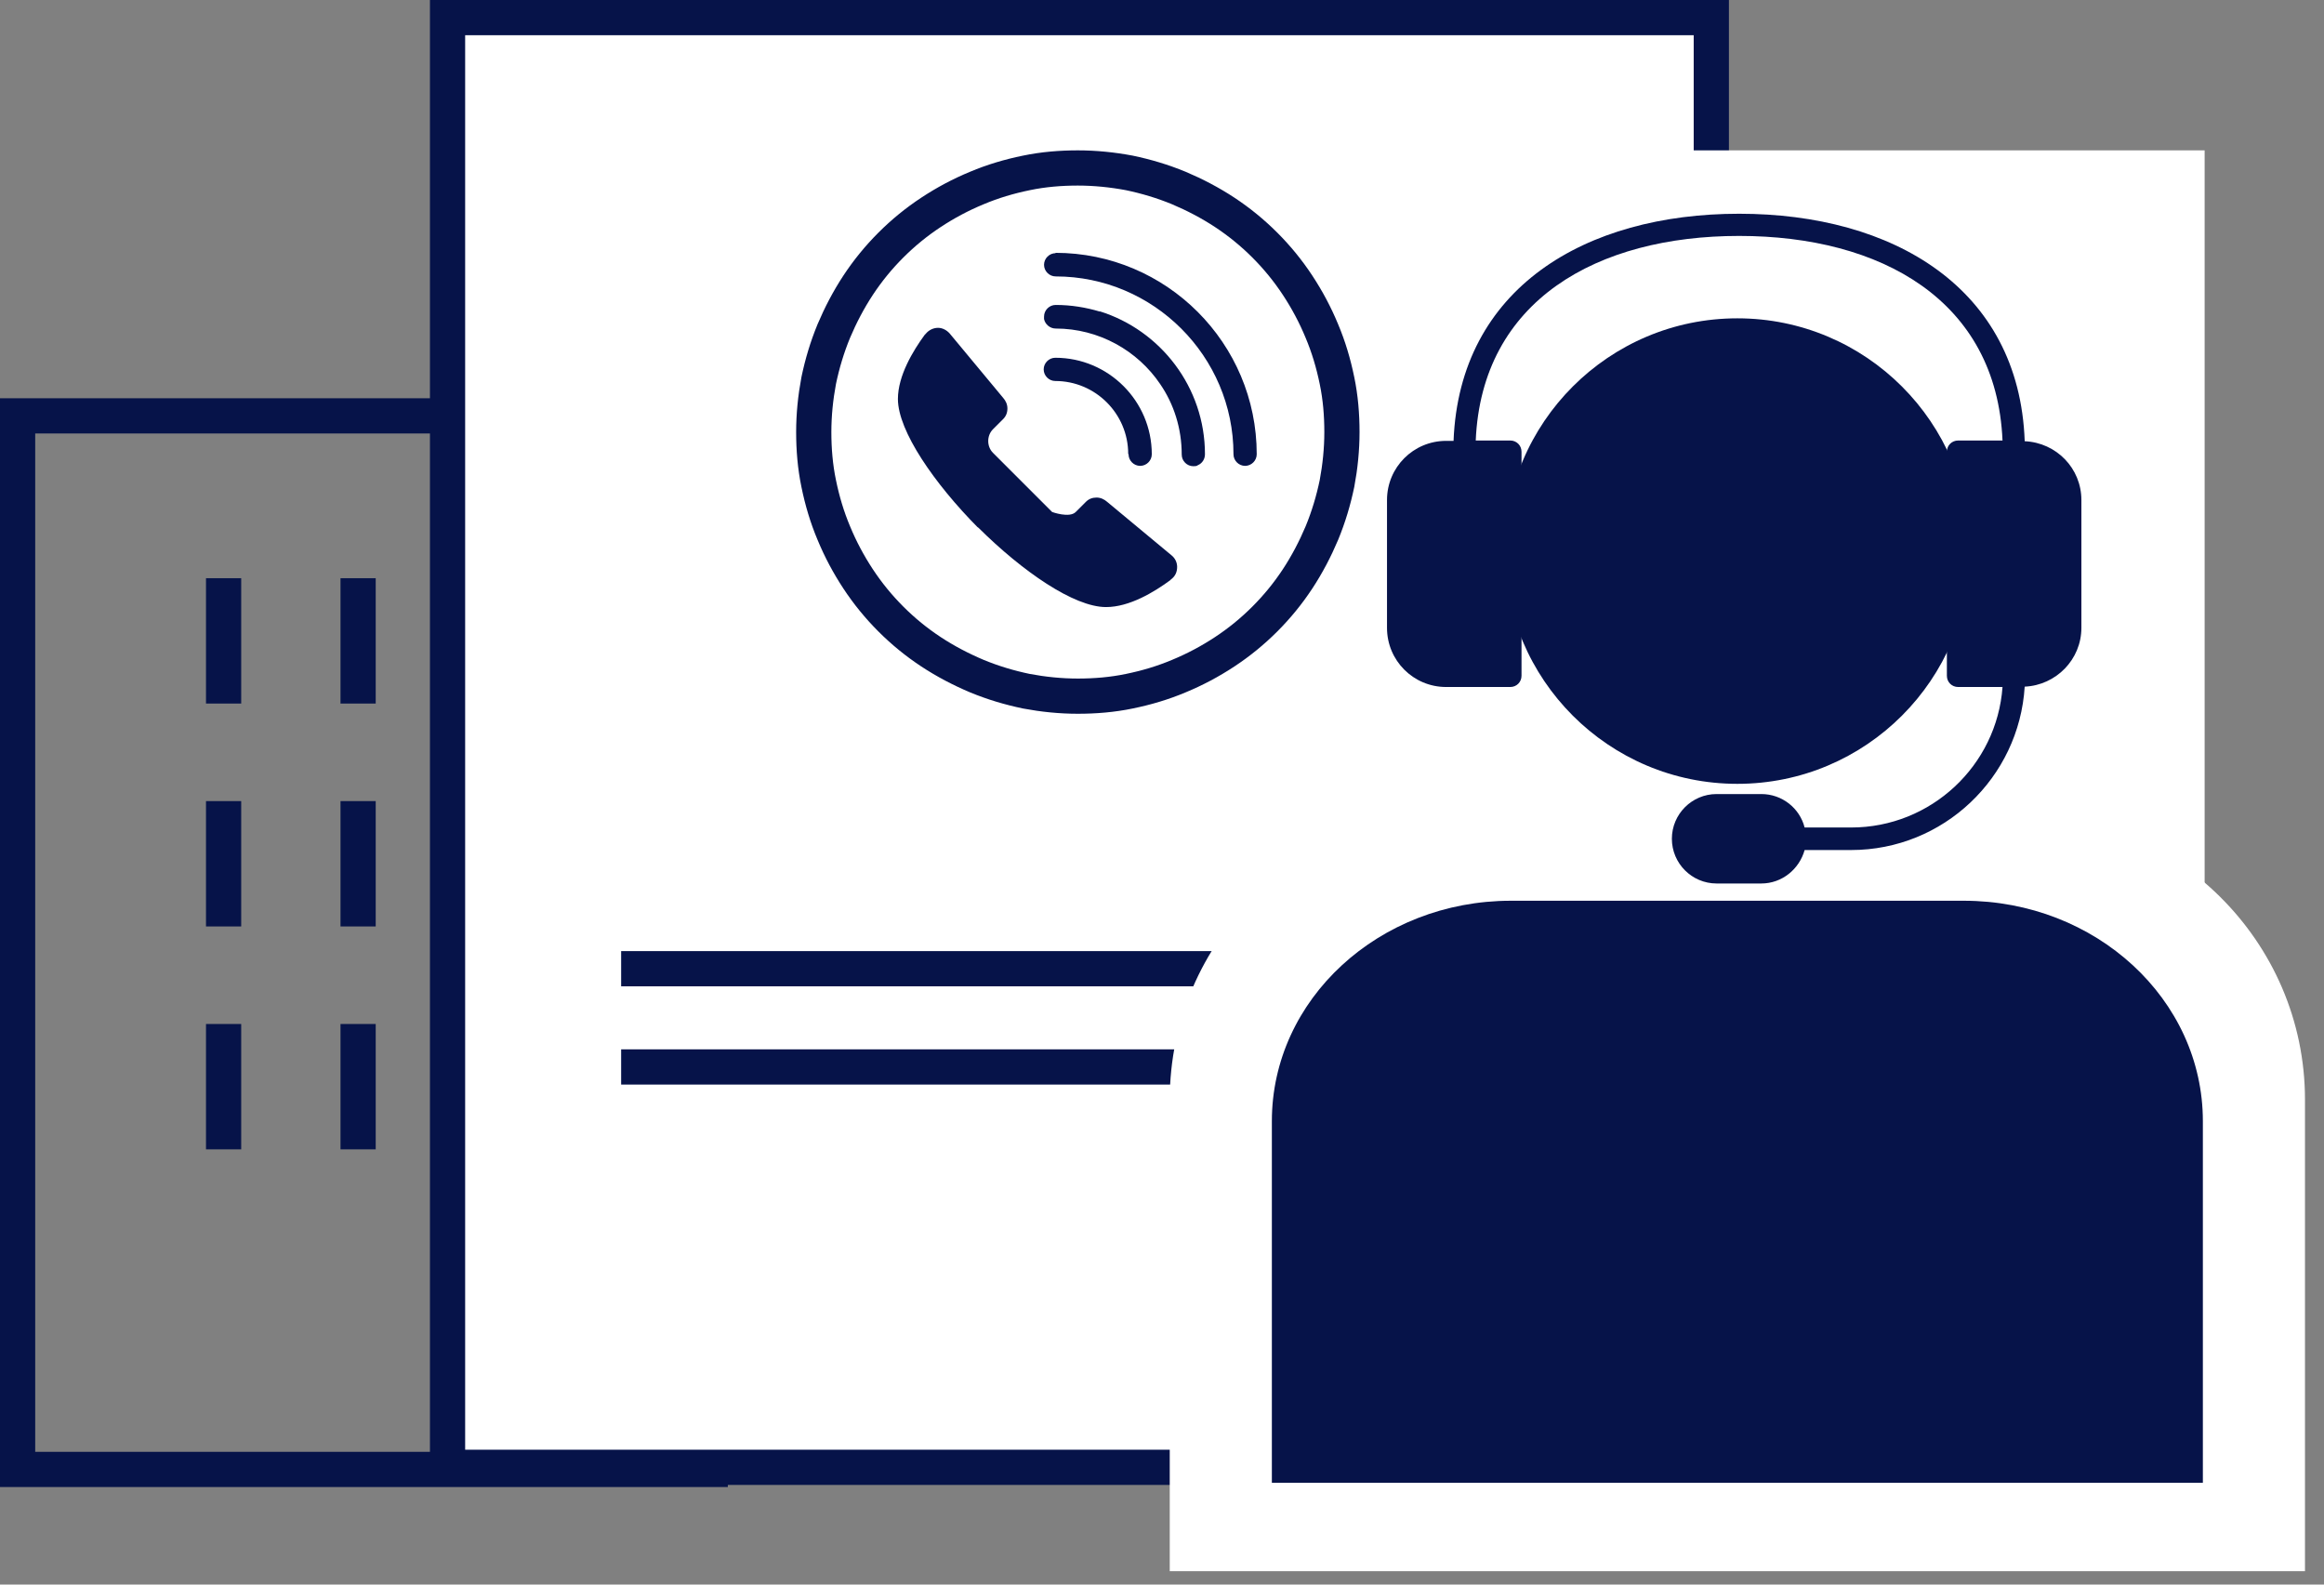
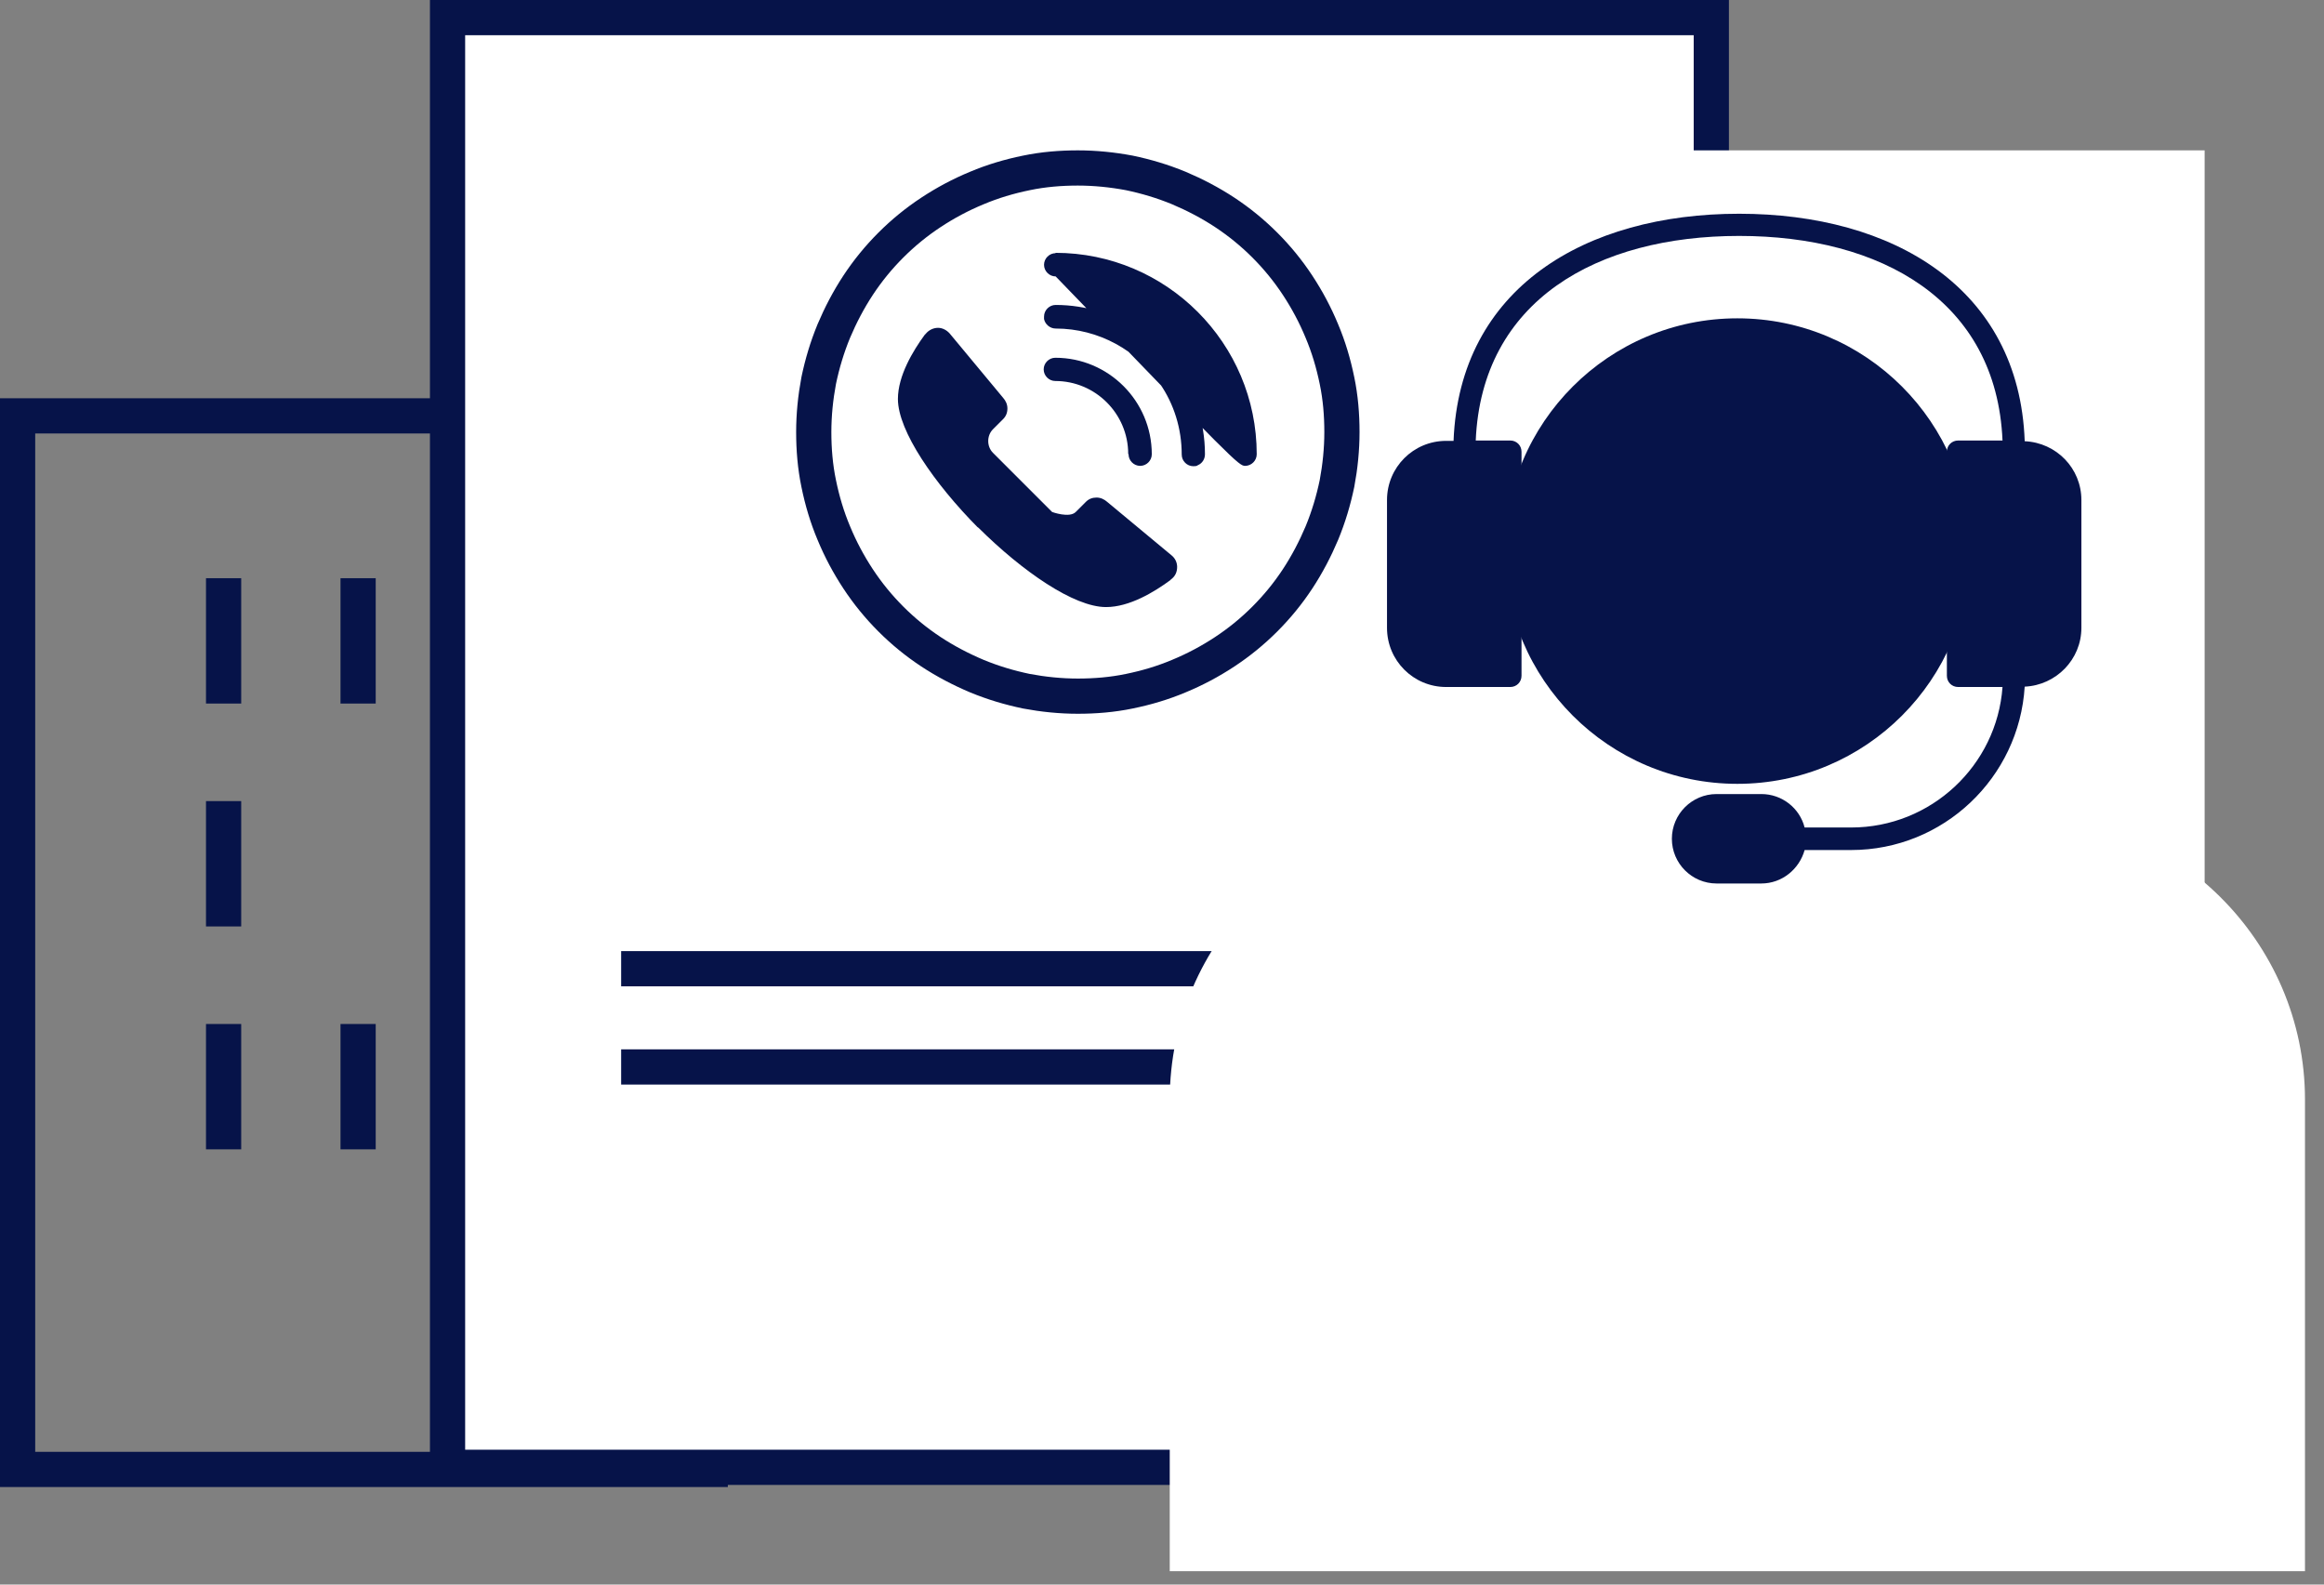
<svg xmlns="http://www.w3.org/2000/svg" width="66" height="45" viewBox="0 0 66 45" fill="none">
  <rect x="0" y="0" width="66" height="45" fill="#808080" stroke="none" />
  <path d="M20.17 11.81H0.5V41.73H20.17V11.81Z" stroke="#061349" />
-   <path d="M16.7 16.42V19.98" stroke="#061349" />
  <path d="M13.13 16.42V19.98" stroke="#061349" />
  <path d="M10.17 16.42V19.98" stroke="#061349" />
  <path d="M6.35 16.42V19.98" stroke="#061349" />
  <path d="M16.7 22.75V26.31" stroke="#061349" />
  <path d="M13.13 22.75V26.31" stroke="#061349" />
-   <path d="M10.17 22.75V26.31" stroke="#061349" />
  <path d="M6.35 22.75V26.31" stroke="#061349" />
  <path d="M16.7 29.08V32.64" stroke="#061349" />
  <path d="M13.13 29.08V32.64" stroke="#061349" />
  <path d="M10.17 29.08V32.64" stroke="#061349" />
  <path d="M6.35 29.08V32.64" stroke="#061349" />
  <path d="M48.6 0.5H12.71V41.67H48.6V0.5Z" fill="white" />
  <path d="M48.6 0.5H12.71V41.67H48.6V0.5Z" stroke="#061349" />
  <path d="M30.61 4.77C31.1 4.77 31.59 4.82 32.07 4.91C32.55 5.01 33.02 5.15 33.48 5.34C33.93 5.53 34.37 5.76 34.78 6.03C35.19 6.3 35.57 6.61 35.92 6.96C36.27 7.31 36.58 7.69 36.85 8.1C37.12 8.51 37.35 8.94 37.54 9.4C37.73 9.85 37.87 10.32 37.97 10.81C38.07 11.29 38.11 11.78 38.11 12.27C38.11 12.76 38.06 13.25 37.97 13.73C37.87 14.21 37.73 14.68 37.54 15.14C37.35 15.59 37.12 16.03 36.85 16.44C36.58 16.85 36.27 17.23 35.92 17.58C35.57 17.93 35.19 18.24 34.78 18.51C34.37 18.78 33.94 19.01 33.48 19.2C33.03 19.39 32.56 19.53 32.07 19.63C31.59 19.73 31.1 19.77 30.61 19.77C30.12 19.77 29.63 19.72 29.15 19.63C28.67 19.53 28.2 19.39 27.74 19.2C27.29 19.01 26.85 18.78 26.44 18.51C26.03 18.24 25.65 17.93 25.3 17.58C24.95 17.23 24.64 16.85 24.37 16.44C24.1 16.03 23.87 15.6 23.68 15.14C23.49 14.69 23.35 14.22 23.25 13.73C23.15 13.25 23.11 12.76 23.11 12.27C23.11 11.78 23.16 11.29 23.25 10.81C23.35 10.33 23.49 9.86 23.68 9.4C23.87 8.95 24.1 8.51 24.37 8.1C24.64 7.69 24.95 7.31 25.3 6.96C25.65 6.61 26.03 6.3 26.44 6.03C26.85 5.76 27.28 5.53 27.74 5.34C28.19 5.15 28.66 5.01 29.15 4.91C29.63 4.81 30.12 4.77 30.61 4.77Z" fill="white" />
  <path d="M30.61 4.77C31.1 4.77 31.59 4.82 32.07 4.91C32.55 5.01 33.02 5.15 33.48 5.34C33.93 5.53 34.37 5.76 34.78 6.03C35.19 6.3 35.57 6.61 35.92 6.96C36.27 7.31 36.58 7.69 36.85 8.1C37.12 8.51 37.35 8.94 37.54 9.4C37.73 9.85 37.87 10.32 37.97 10.81C38.07 11.29 38.11 11.78 38.11 12.27C38.11 12.76 38.06 13.25 37.97 13.73C37.87 14.21 37.73 14.68 37.54 15.14C37.35 15.59 37.12 16.03 36.85 16.44C36.58 16.85 36.27 17.23 35.92 17.58C35.57 17.93 35.19 18.24 34.78 18.51C34.37 18.78 33.94 19.01 33.48 19.2C33.03 19.39 32.56 19.53 32.07 19.63C31.59 19.73 31.1 19.77 30.61 19.77C30.12 19.77 29.63 19.72 29.15 19.63C28.67 19.53 28.2 19.39 27.74 19.2C27.29 19.01 26.85 18.78 26.44 18.51C26.03 18.24 25.65 17.93 25.3 17.58C24.95 17.23 24.64 16.85 24.37 16.44C24.1 16.03 23.87 15.6 23.68 15.14C23.49 14.69 23.35 14.22 23.25 13.73C23.15 13.25 23.11 12.76 23.11 12.27C23.11 11.78 23.16 11.29 23.25 10.81C23.35 10.33 23.49 9.86 23.68 9.4C23.87 8.95 24.1 8.51 24.37 8.1C24.64 7.69 24.95 7.31 25.3 6.96C25.65 6.61 26.03 6.3 26.44 6.03C26.85 5.76 27.28 5.53 27.74 5.34C28.19 5.15 28.66 5.01 29.15 4.91C29.63 4.81 30.12 4.77 30.61 4.77Z" stroke="#061349" />
-   <path d="M32.05 12.9C32.05 13.08 32.2 13.23 32.38 13.23C32.56 13.23 32.71 13.08 32.71 12.9C32.71 11.39 31.48 10.16 29.97 10.16C29.79 10.16 29.64 10.31 29.64 10.49C29.64 10.67 29.79 10.82 29.97 10.82C31.11 10.82 32.04 11.75 32.04 12.89M29.98 7.19C29.8 7.19 29.65 7.34 29.65 7.52C29.65 7.7 29.8 7.85 29.98 7.85C32.76 7.85 35.03 10.12 35.03 12.9C35.03 13.08 35.18 13.23 35.36 13.23C35.54 13.23 35.69 13.08 35.69 12.9C35.69 9.75 33.13 7.18 29.97 7.18M27.79 14.99C29.04 16.23 30.5 17.24 31.41 17.24C32.08 17.24 32.78 16.81 33.23 16.48L33.26 16.45C33.37 16.37 33.43 16.25 33.43 16.1C33.43 15.97 33.37 15.85 33.27 15.77L31.44 14.25C31.36 14.18 31.26 14.13 31.14 14.13C31.02 14.13 30.92 14.17 30.84 14.25L30.55 14.54C30.37 14.72 29.88 14.54 29.88 14.54L29.04 13.7L28.2 12.86C28.02 12.68 28.02 12.37 28.2 12.19L28.49 11.9C28.57 11.82 28.61 11.72 28.61 11.6C28.61 11.48 28.56 11.38 28.49 11.3L26.97 9.47C26.89 9.38 26.77 9.31 26.64 9.31C26.5 9.31 26.37 9.38 26.29 9.48L26.26 9.51C25.93 9.96 25.5 10.67 25.5 11.33C25.5 12.24 26.54 13.74 27.78 14.99L27.75 14.96M31.24 8.85C30.84 8.73 30.42 8.66 29.98 8.66C29.8 8.66 29.65 8.81 29.65 8.99C29.65 9.01 29.65 9.04 29.65 9.06C29.68 9.21 29.82 9.33 29.98 9.33C31.21 9.33 32.31 9.96 32.95 10.91C33.34 11.48 33.56 12.17 33.56 12.91C33.56 13.09 33.71 13.24 33.89 13.24C33.94 13.24 33.98 13.24 34.02 13.21C34.14 13.16 34.22 13.04 34.22 12.9C34.22 11 32.96 9.38 31.23 8.84" fill="#061349" />
+   <path d="M32.05 12.9C32.05 13.08 32.2 13.23 32.38 13.23C32.56 13.23 32.71 13.08 32.71 12.9C32.71 11.39 31.48 10.16 29.97 10.16C29.79 10.16 29.64 10.31 29.64 10.49C29.64 10.67 29.79 10.82 29.97 10.82C31.11 10.82 32.04 11.75 32.04 12.89M29.98 7.19C29.8 7.19 29.65 7.34 29.65 7.52C29.65 7.7 29.8 7.85 29.98 7.85C35.03 13.08 35.18 13.23 35.36 13.23C35.54 13.23 35.69 13.08 35.69 12.9C35.69 9.75 33.13 7.18 29.97 7.18M27.79 14.99C29.04 16.23 30.5 17.24 31.41 17.24C32.08 17.24 32.78 16.81 33.23 16.48L33.26 16.45C33.37 16.37 33.43 16.25 33.43 16.1C33.43 15.97 33.37 15.85 33.27 15.77L31.44 14.25C31.36 14.18 31.26 14.13 31.14 14.13C31.02 14.13 30.92 14.17 30.84 14.25L30.55 14.54C30.37 14.72 29.88 14.54 29.88 14.54L29.04 13.7L28.2 12.86C28.02 12.68 28.02 12.37 28.2 12.19L28.49 11.9C28.57 11.82 28.61 11.72 28.61 11.6C28.61 11.48 28.56 11.38 28.49 11.3L26.97 9.47C26.89 9.38 26.77 9.31 26.64 9.31C26.5 9.31 26.37 9.38 26.29 9.48L26.26 9.51C25.93 9.96 25.5 10.67 25.5 11.33C25.5 12.24 26.54 13.74 27.78 14.99L27.75 14.96M31.24 8.85C30.84 8.73 30.42 8.66 29.98 8.66C29.8 8.66 29.65 8.81 29.65 8.99C29.65 9.01 29.65 9.04 29.65 9.06C29.68 9.21 29.82 9.33 29.98 9.33C31.21 9.33 32.31 9.96 32.95 10.91C33.34 11.48 33.56 12.17 33.56 12.91C33.56 13.09 33.71 13.24 33.89 13.24C33.94 13.24 33.98 13.24 34.02 13.21C34.14 13.16 34.22 13.04 34.22 12.9C34.22 11 32.96 9.38 31.23 8.84" fill="#061349" />
  <path d="M17.64 27.51H45.61" stroke="#061349" />
  <path d="M17.64 30.3H45.61" stroke="#061349" />
  <path d="M62.61 4.27H39.61V25.27H62.61V4.27Z" fill="white" />
  <path d="M65.46 31.23C65.46 26.72 61.75 23.06 57.18 23.06H41.5C36.93 23.06 33.22 26.72 33.22 31.23V44.62H65.46V31.23Z" fill="white" />
  <path d="M55.95 15.65C55.95 19.3 52.99 22.26 49.34 22.26C45.69 22.26 42.73 19.3 42.73 15.65C42.73 12 45.69 9.04 49.34 9.04C52.99 9.04 55.95 12 55.95 15.65Z" fill="#061349" />
-   <path d="M62.56 31.84C62.56 28.38 59.52 25.58 55.77 25.58H42.91C39.16 25.58 36.12 28.38 36.12 31.84V42.11H62.56V31.84Z" fill="#061349" />
  <path d="M57.5 12.52C57.34 8.18 53.76 6.07 49.39 6.07C45.02 6.07 41.45 8.18 41.28 12.52H41.07C40.14 12.52 39.39 13.27 39.39 14.2V17.83C39.39 18.76 40.14 19.51 41.07 19.51H42.89C43.07 19.51 43.21 19.37 43.21 19.19V12.83C43.21 12.65 43.07 12.51 42.89 12.51H41.91C42.08 8.53 45.36 6.7 49.39 6.7C53.42 6.7 56.7 8.53 56.87 12.51H55.61C55.43 12.51 55.29 12.65 55.29 12.83V19.19C55.29 19.37 55.43 19.51 55.61 19.51H56.87C56.71 21.74 54.84 23.5 52.57 23.5H51.25C51.11 22.95 50.61 22.55 50.02 22.55H48.75C48.05 22.55 47.48 23.12 47.48 23.82C47.48 24.52 48.05 25.09 48.75 25.09H50.02C50.61 25.09 51.1 24.68 51.25 24.14H52.57C55.19 24.14 57.34 22.09 57.5 19.5C58.39 19.46 59.11 18.73 59.11 17.83V14.2C59.11 13.3 58.4 12.57 57.5 12.53" fill="#061349" />
</svg>